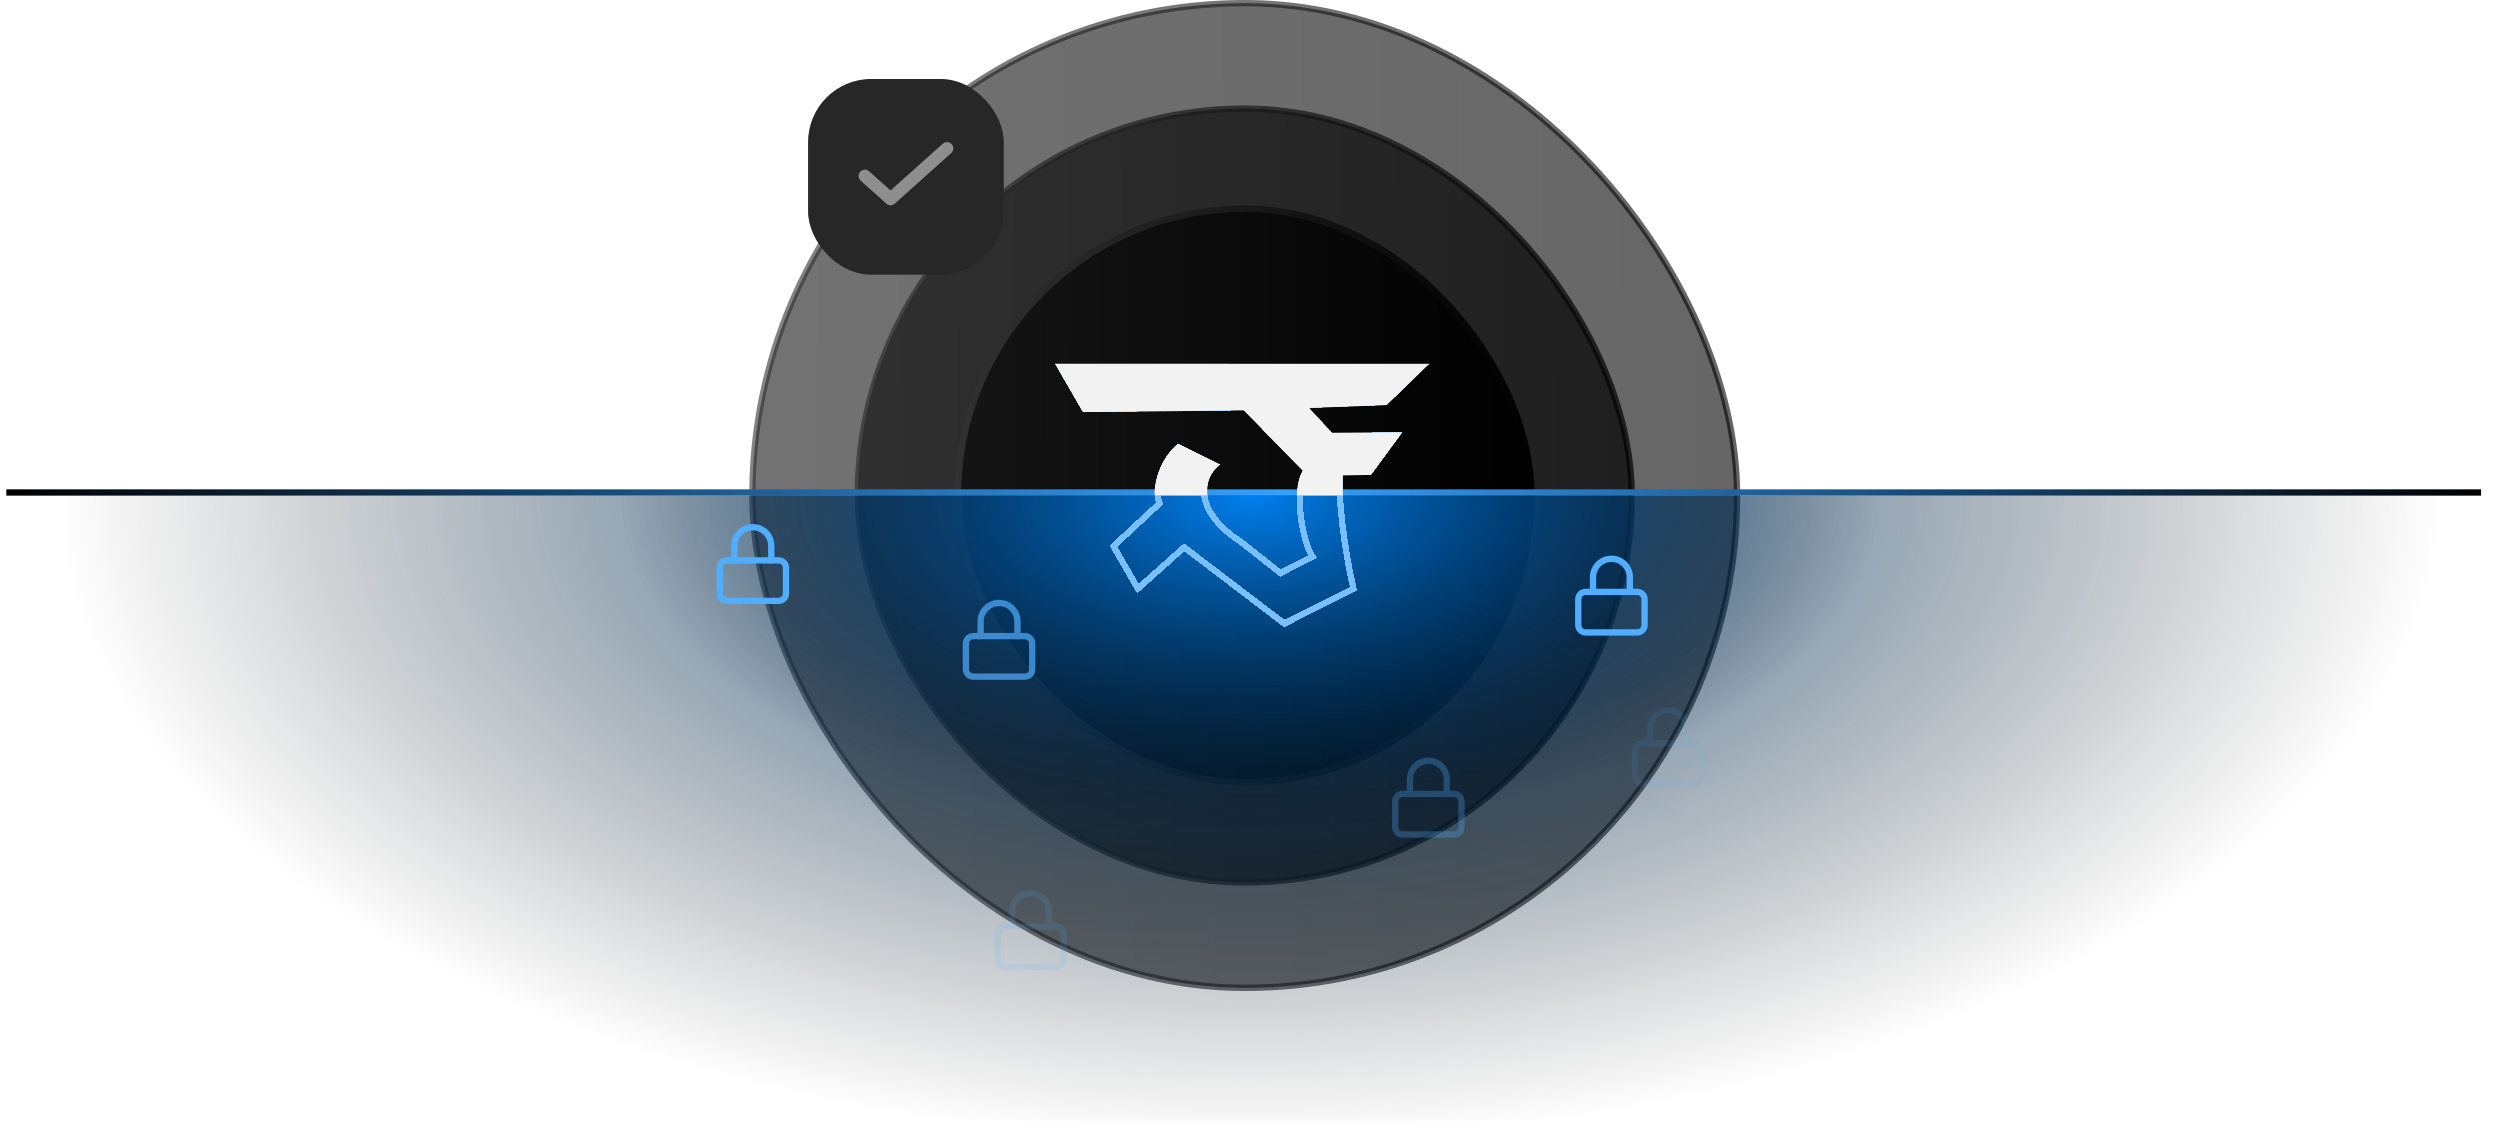
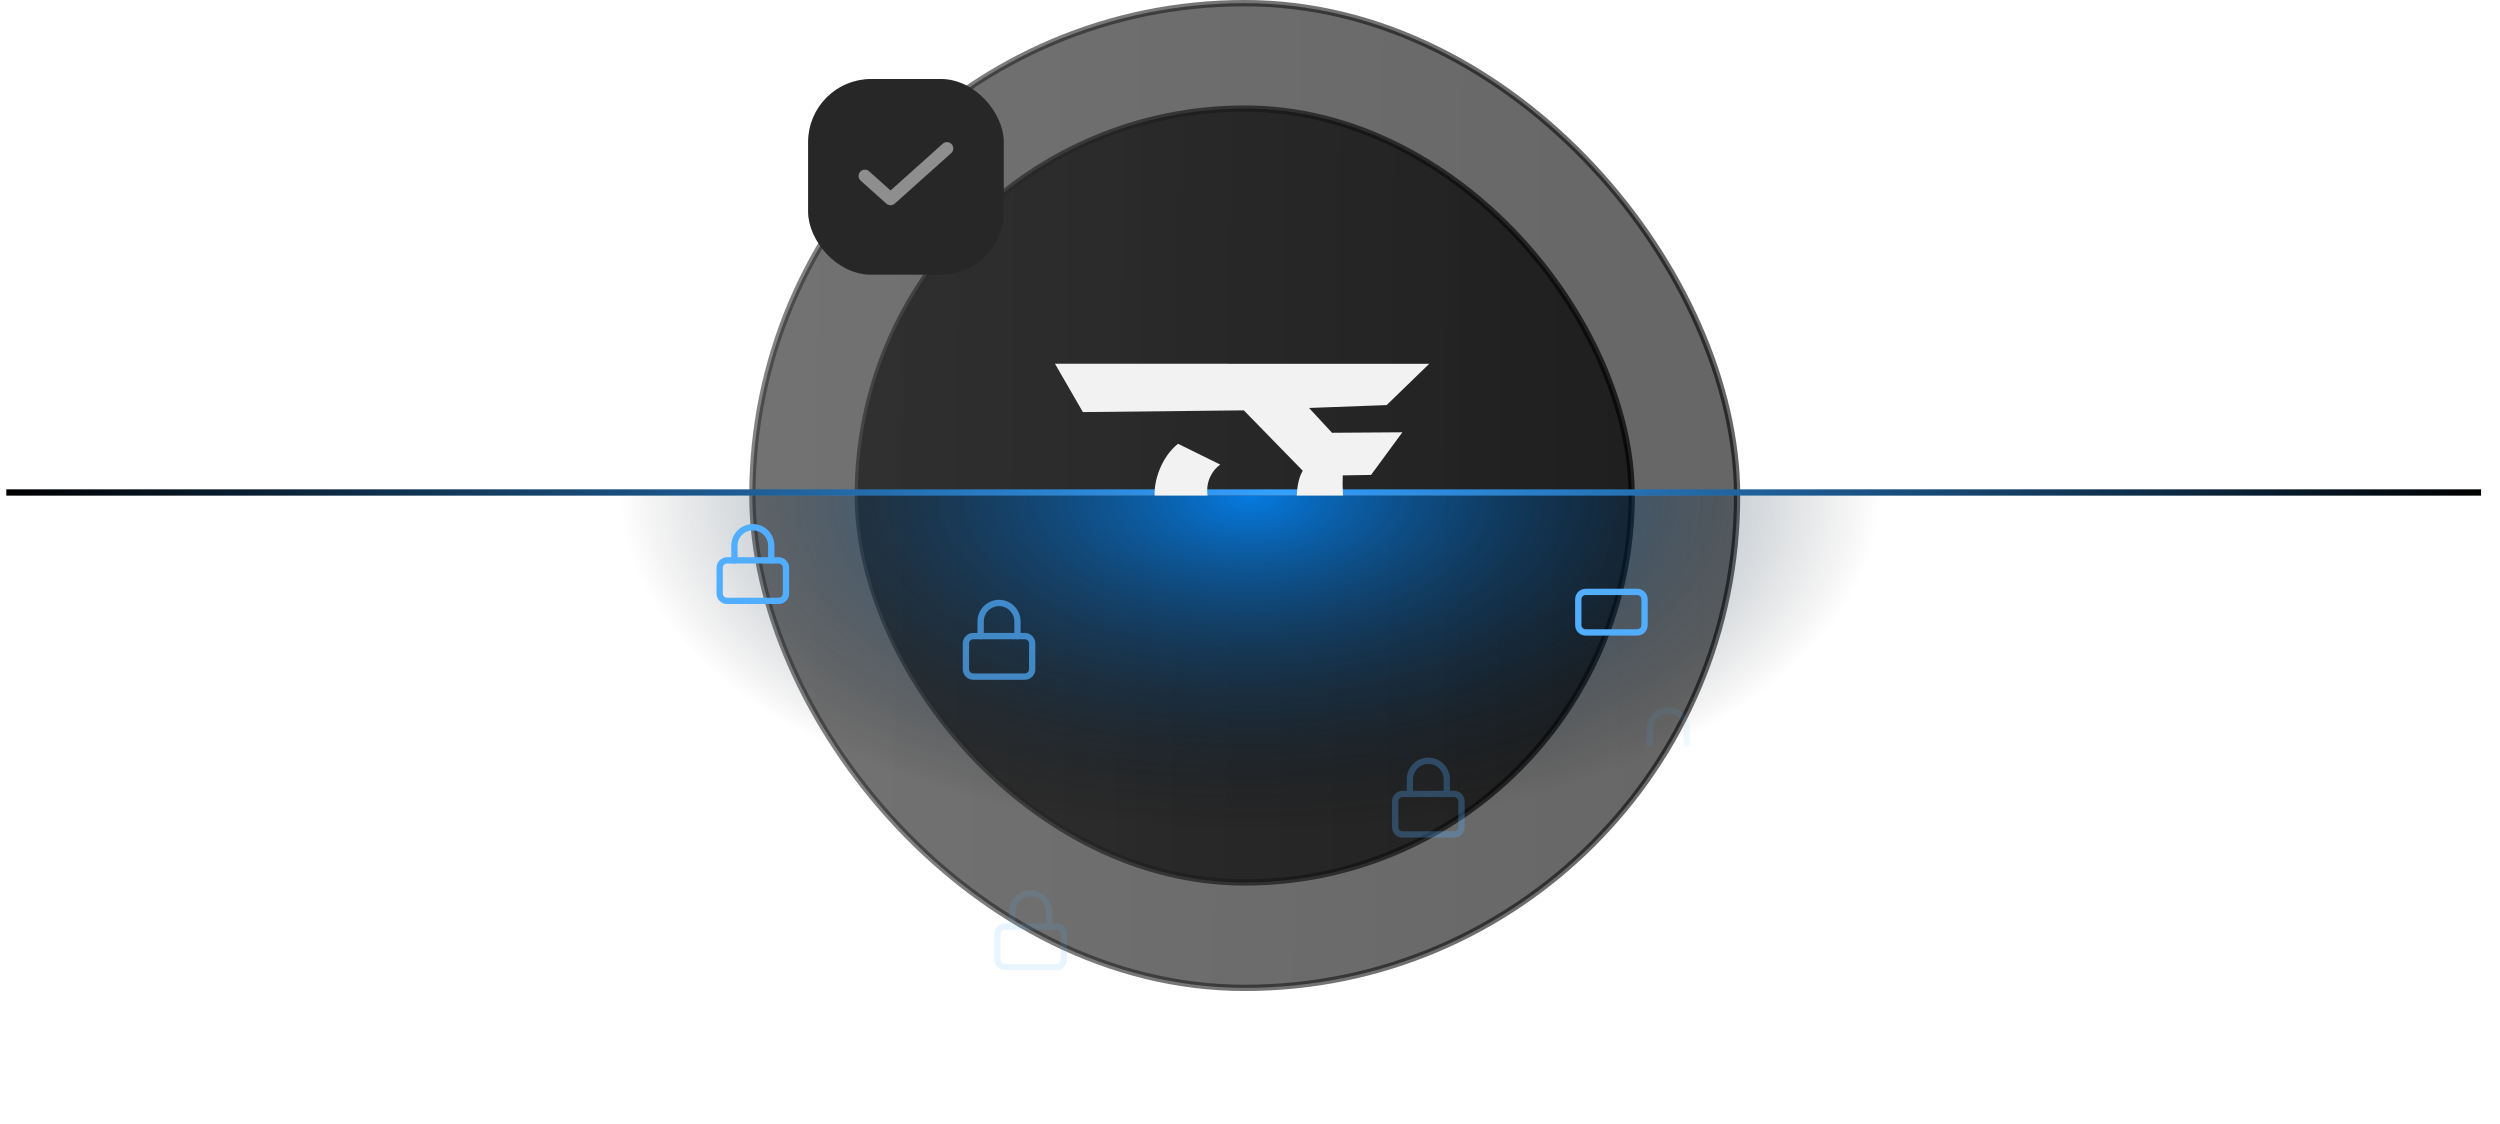
<svg xmlns="http://www.w3.org/2000/svg" width="396" height="178" viewBox="0 0 396 178" fill="none">
  <rect opacity="0.6" x="119.176" y="0.5" width="155.98" height="155.98" rx="77.99" fill="url(#paint0_linear_243_1465)" stroke="url(#paint1_linear_243_1465)" />
  <rect opacity="0.7" x="135.875" y="17.2" width="122.58" height="122.58" rx="61.29" fill="url(#paint2_linear_243_1465)" stroke="url(#paint3_linear_243_1465)" />
-   <rect x="151.74" y="33.065" width="90.85" height="90.85" rx="45.425" fill="url(#paint4_linear_243_1465)" stroke="url(#paint5_linear_243_1465)" />
-   <rect opacity="0.86" y="78.51" width="396" height="99" fill="url(#paint6_radial_243_1465)" />
  <rect opacity="0.86" y="78.51" width="396" height="99" fill="url(#paint7_radial_243_1465)" />
  <g filter="url(#filter0_d_243_1465)">
-     <path d="M225.155 58.126L219.437 63.672L207.337 64.121L206.249 64.162L206.988 64.961L210.627 68.891L210.776 69.053L210.997 69.052L221.144 68.981L216.92 74.731L212.686 74.8L212.219 74.808L212.194 75.273C212.002 78.854 212.842 86.495 214.38 93.232L203.443 98.777L187.903 86.94L187.575 86.69L187.268 86.965L180.248 93.234L176.373 86.523L183.453 79.938L183.706 79.703L183.575 79.383C183.437 79.046 183.36 78.497 183.396 77.788C183.43 77.089 183.573 76.273 183.836 75.423C184.336 73.808 185.261 72.117 186.666 70.883L192.38 73.698C191.378 74.684 190.57 76.278 190.741 78.215C190.948 80.546 192.558 83.24 196.645 85.895L202.564 90.575L202.814 90.773L203.101 90.629L207.445 88.425L207.916 88.186L207.652 87.729C206.986 86.576 206.29 84.103 206.012 81.489C205.874 80.192 205.842 78.884 205.961 77.715C206.081 76.537 206.35 75.539 206.785 74.831L206.989 74.499L206.718 74.221L197.38 64.652L197.23 64.499L197.017 64.501L171.816 64.77L167.971 58.115L225.155 58.126Z" stroke="#77BFFF" shape-rendering="crispEdges" />
-   </g>
+     </g>
  <line x1="1" y1="78.01" x2="393" y2="78.01" stroke="url(#paint8_linear_243_1465)" />
  <path d="M193.287 73.589C192.098 74.416 190.944 76.213 191.279 78.49H182.898C182.767 76.295 183.854 72.507 186.593 70.29L193.287 73.589ZM226.39 57.627L219.646 64.164L207.354 64.621L210.993 68.552L222.137 68.474L217.176 75.227L212.692 75.3C212.647 76.149 212.662 77.236 212.73 78.49H205.405C205.474 76.946 205.759 75.546 206.359 74.569L197.021 65.001L171.529 65.274L167.105 57.615L226.39 57.627Z" fill="#F2F2F2" />
  <g opacity="0.09">
-     <path d="M268.333 117.76H260.167C259.522 117.76 259 118.282 259 118.927V123.01C259 123.654 259.522 124.177 260.167 124.177H268.333C268.978 124.177 269.5 123.654 269.5 123.01V118.927C269.5 118.282 268.978 117.76 268.333 117.76Z" stroke="#51AEFF" stroke-linecap="round" stroke-linejoin="round" />
    <path d="M261.334 117.76V115.427C261.334 114.653 261.641 113.911 262.188 113.364C262.735 112.817 263.477 112.51 264.251 112.51C265.024 112.51 265.766 112.817 266.313 113.364C266.86 113.911 267.167 114.653 267.167 115.427V117.76" stroke="#51AEFF" stroke-linecap="round" stroke-linejoin="round" />
  </g>
  <path d="M123.333 88.76H115.167C114.522 88.76 114 89.282 114 89.927V94.01C114 94.654 114.522 95.177 115.167 95.177H123.333C123.978 95.177 124.5 94.654 124.5 94.01V89.927C124.5 89.282 123.978 88.76 123.333 88.76Z" stroke="#51AEFF" stroke-linecap="round" stroke-linejoin="round" />
  <path d="M116.334 88.76V86.427C116.334 85.653 116.641 84.911 117.188 84.364C117.735 83.817 118.477 83.51 119.251 83.51C120.024 83.51 120.766 83.817 121.313 84.364C121.86 84.911 122.167 85.653 122.167 86.427V88.76" stroke="#51AEFF" stroke-linecap="round" stroke-linejoin="round" />
  <path d="M259.333 93.76H251.167C250.522 93.76 250 94.282 250 94.927V99.01C250 99.654 250.522 100.177 251.167 100.177H259.333C259.978 100.177 260.5 99.654 260.5 99.01V94.927C260.5 94.282 259.978 93.76 259.333 93.76Z" stroke="#51AEFF" stroke-linecap="round" stroke-linejoin="round" />
-   <path d="M252.334 93.76V91.427C252.334 90.653 252.641 89.911 253.188 89.364C253.735 88.817 254.477 88.51 255.251 88.51C256.024 88.51 256.766 88.817 257.313 89.364C257.86 89.911 258.167 90.653 258.167 91.427V93.76" stroke="#51AEFF" stroke-linecap="round" stroke-linejoin="round" />
  <g opacity="0.13">
    <path d="M167.333 146.76H159.167C158.522 146.76 158 147.282 158 147.927V152.01C158 152.654 158.522 153.177 159.167 153.177H167.333C167.978 153.177 168.5 152.654 168.5 152.01V147.927C168.5 147.282 167.978 146.76 167.333 146.76Z" stroke="#51AEFF" stroke-linecap="round" stroke-linejoin="round" />
    <path d="M160.334 146.76V144.427C160.334 143.653 160.641 142.911 161.188 142.364C161.735 141.817 162.477 141.51 163.251 141.51C164.024 141.51 164.766 141.817 165.313 142.364C165.86 142.911 166.167 143.653 166.167 144.427V146.76" stroke="#51AEFF" stroke-linecap="round" stroke-linejoin="round" />
  </g>
  <g opacity="0.29">
    <path d="M230.333 125.76H222.167C221.522 125.76 221 126.282 221 126.927V131.01C221 131.654 221.522 132.177 222.167 132.177H230.333C230.978 132.177 231.5 131.654 231.5 131.01V126.927C231.5 126.282 230.978 125.76 230.333 125.76Z" stroke="#51AEFF" stroke-linecap="round" stroke-linejoin="round" />
    <path d="M223.334 125.76V123.427C223.334 122.653 223.641 121.911 224.188 121.364C224.735 120.817 225.477 120.51 226.251 120.51C227.024 120.51 227.766 120.817 228.313 121.364C228.86 121.911 229.167 122.653 229.167 123.427V125.76" stroke="#51AEFF" stroke-linecap="round" stroke-linejoin="round" />
  </g>
  <g opacity="0.7">
    <path d="M162.333 100.76H154.167C153.522 100.76 153 101.282 153 101.927V106.01C153 106.654 153.522 107.177 154.167 107.177H162.333C162.978 107.177 163.5 106.654 163.5 106.01V101.927C163.5 101.282 162.978 100.76 162.333 100.76Z" stroke="#51AEFF" stroke-linecap="round" stroke-linejoin="round" />
    <path d="M155.334 100.76V98.427C155.334 97.653 155.641 96.911 156.188 96.364C156.735 95.817 157.477 95.51 158.251 95.51C159.024 95.51 159.766 95.817 160.313 96.364C160.86 96.911 161.167 97.653 161.167 98.427V100.76" stroke="#51AEFF" stroke-linecap="round" stroke-linejoin="round" />
  </g>
  <rect x="128.5" y="13.01" width="30" height="30" rx="9.5" fill="#272727" stroke="#272727" />
  <path d="M150 23.51L141.062 31.51L137 27.874" stroke="#8E8E8E" stroke-width="2" stroke-linecap="round" stroke-linejoin="round" />
  <defs>
    <filter id="filter0_d_243_1465" x="109.605" y="0.115" width="174.285" height="156.75" filterUnits="userSpaceOnUse" color-interpolation-filters="sRGB">
      <feFlood flood-opacity="0" result="BackgroundImageFix" />
      <feColorMatrix in="SourceAlpha" type="matrix" values="0 0 0 0 0 0 0 0 0 0 0 0 0 0 0 0 0 0 127 0" result="hardAlpha" />
      <feOffset />
      <feGaussianBlur stdDeviation="28.75" />
      <feComposite in2="hardAlpha" operator="out" />
      <feColorMatrix type="matrix" values="0 0 0 0 0.479 0 0 0 0 0.757 0 0 0 0 1 0 0 0 1 0" />
      <feBlend mode="normal" in2="BackgroundImageFix" result="effect1_dropShadow_243_1465" />
      <feBlend mode="normal" in="SourceGraphic" in2="effect1_dropShadow_243_1465" result="shape" />
    </filter>
    <linearGradient id="paint0_linear_243_1465" x1="115.293" y1="77.137" x2="275.656" y2="78.49" gradientUnits="userSpaceOnUse">
      <stop stop-color="#151515" />
      <stop offset="1" />
    </linearGradient>
    <linearGradient id="paint1_linear_243_1465" x1="118.676" y1="78.49" x2="275.656" y2="78.49" gradientUnits="userSpaceOnUse">
      <stop stop-color="#313131" />
      <stop offset="1" />
    </linearGradient>
    <linearGradient id="paint2_linear_243_1465" x1="132.712" y1="77.425" x2="258.955" y2="78.49" gradientUnits="userSpaceOnUse">
      <stop stop-color="#151515" />
      <stop offset="1" />
    </linearGradient>
    <linearGradient id="paint3_linear_243_1465" x1="135.375" y1="78.49" x2="258.955" y2="78.49" gradientUnits="userSpaceOnUse">
      <stop stop-color="#313131" />
      <stop offset="1" />
    </linearGradient>
    <linearGradient id="paint4_linear_243_1465" x1="149.261" y1="77.698" x2="243.09" y2="78.49" gradientUnits="userSpaceOnUse">
      <stop stop-color="#151515" />
      <stop offset="1" />
    </linearGradient>
    <linearGradient id="paint5_linear_243_1465" x1="151.24" y1="78.49" x2="243.09" y2="78.49" gradientUnits="userSpaceOnUse">
      <stop stop-color="#313131" />
      <stop offset="1" />
    </linearGradient>
    <radialGradient id="paint6_radial_243_1465" cx="0" cy="0" r="1" gradientUnits="userSpaceOnUse" gradientTransform="translate(198 78.51) rotate(90) scale(102.356 190.385)">
      <stop stop-color="#00539C" />
      <stop offset="1" stop-opacity="0" />
    </radialGradient>
    <radialGradient id="paint7_radial_243_1465" cx="0" cy="0" r="1" gradientUnits="userSpaceOnUse" gradientTransform="translate(198 78.51) rotate(90) scale(53.5 99.512)">
      <stop stop-color="#0088FF" />
      <stop offset="1" stop-opacity="0" />
    </radialGradient>
    <linearGradient id="paint8_linear_243_1465" x1="1" y1="79.01" x2="393" y2="79.01" gradientUnits="userSpaceOnUse">
      <stop />
      <stop offset="0.514" stop-color="#34A0FF" />
      <stop offset="1" />
    </linearGradient>
  </defs>
</svg>